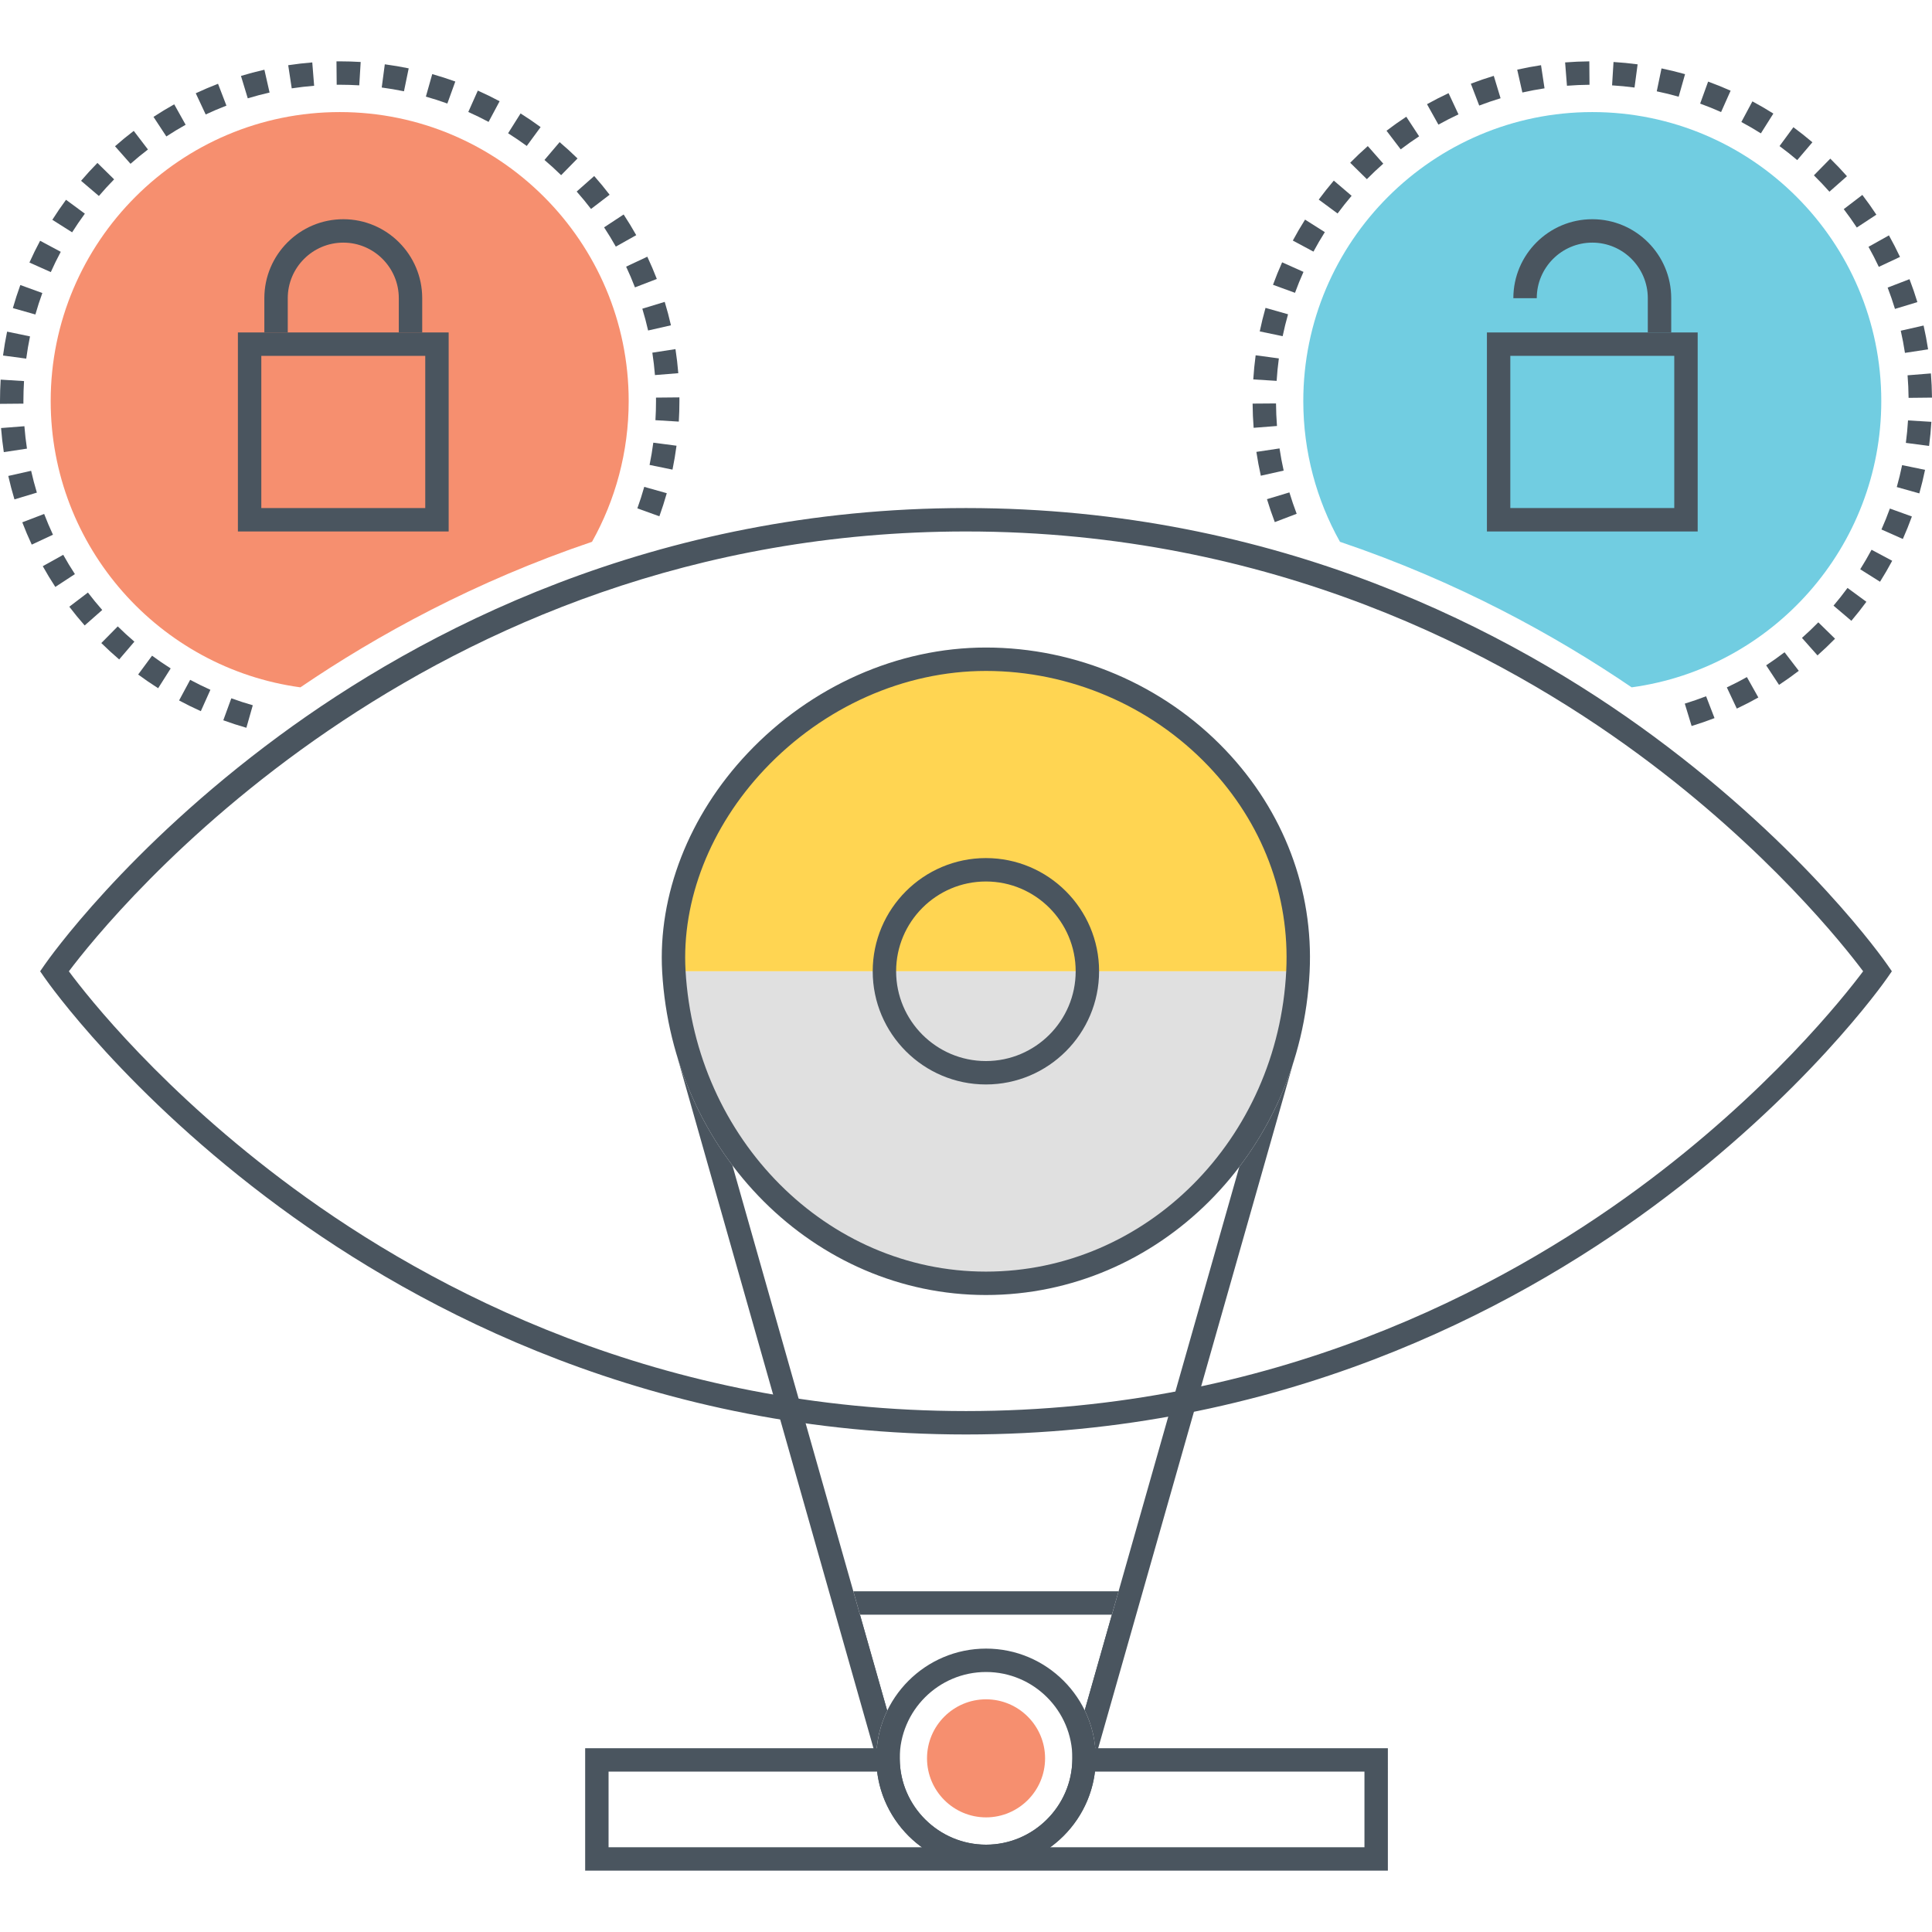
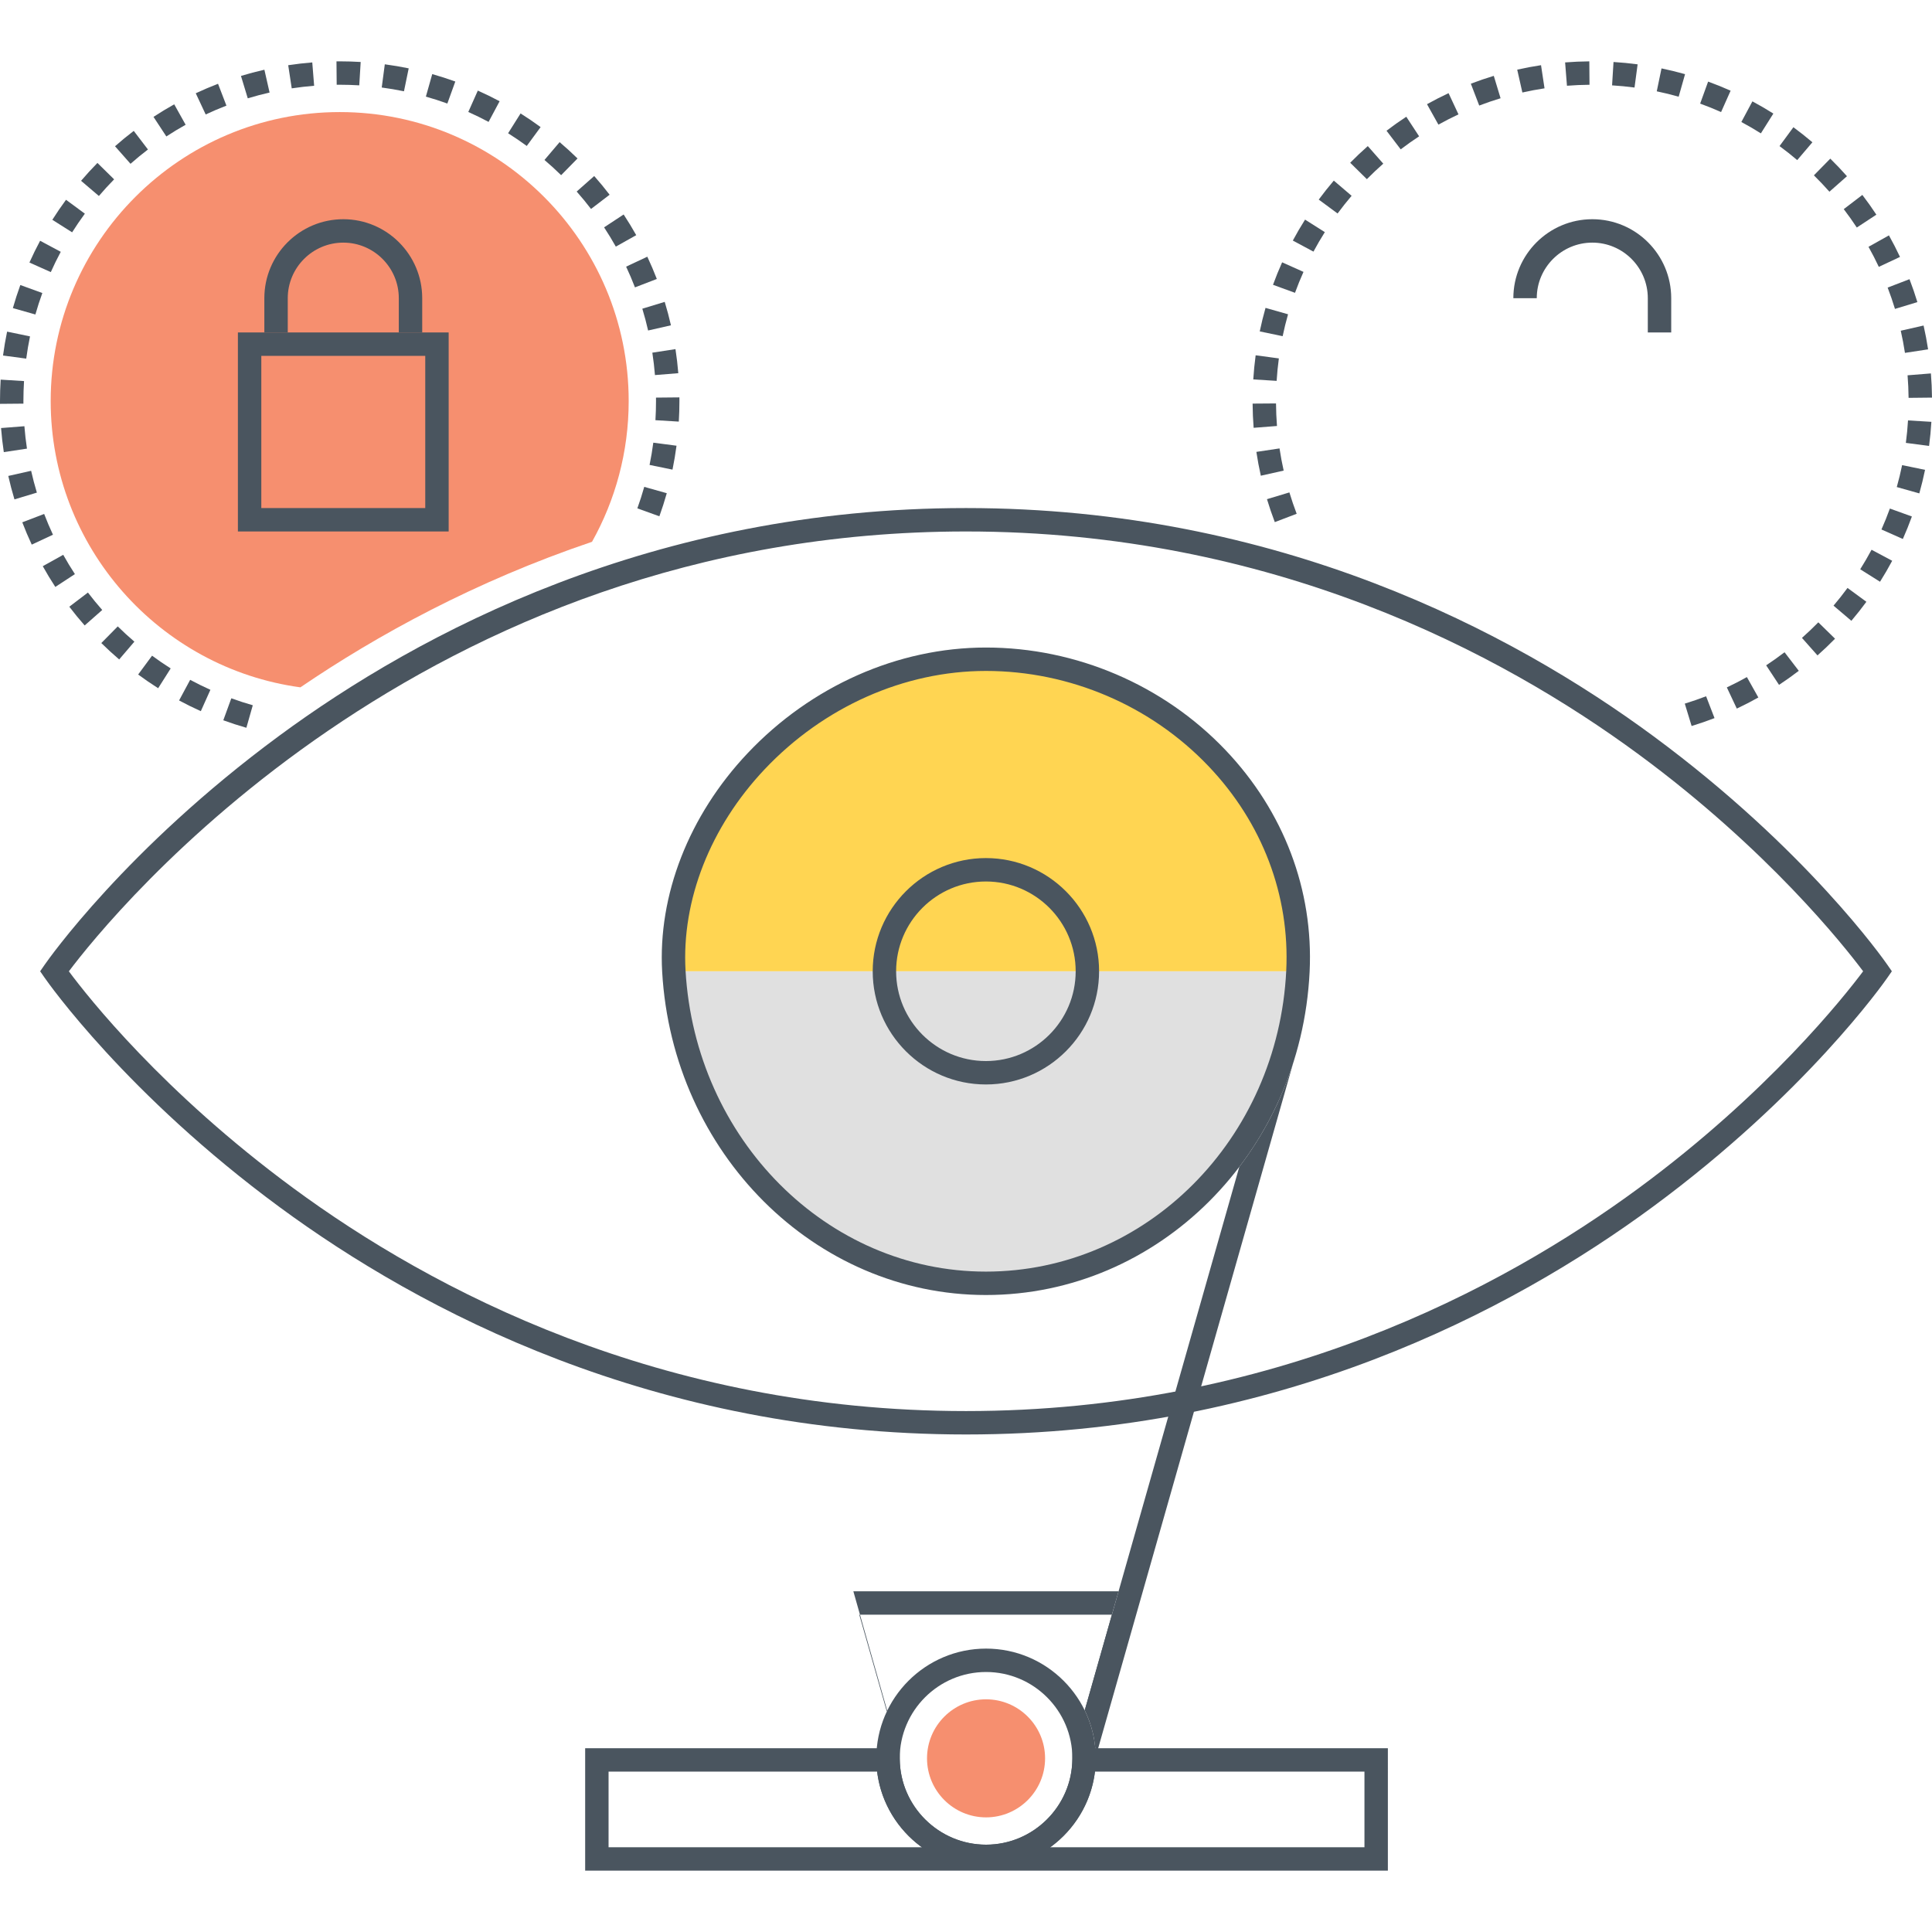
<svg xmlns="http://www.w3.org/2000/svg" version="1.1" id="Layer_1" x="0px" y="0px" viewBox="0 0 256 256" style="enable-background:new 0 0 256 256;" xml:space="preserve">
  <style type="text/css">
	.st0{fill:#4A555F;}
	.st1{fill:#E0E0E0;}
	.st2{fill:#FFD552;}
	.st3{fill:#F68F6F;}
	.st4{fill:#71CDE1;}
	.st5{fill:none;}
</style>
  <g>
    <g>
      <path class="st0" d="M183.899,247.872H77.537v-16.223h41.667l0.022,1.529c0.09,6.204,5.22,11.251,11.435,11.251    c6.209,0,11.335-5.048,11.426-11.252l0.023-1.528h41.79V247.872z M139.147,244.77h41.65v-10.019h-35.712    C144.587,238.856,142.351,242.449,139.147,244.77z M80.638,244.77h41.53c-3.206-2.322-5.443-5.914-5.941-10.019H80.638V244.77z" />
    </g>
    <g>
      <g>
        <g>
          <path class="st1" d="M89.291,128.698c1.284,22.326,18.512,41.347,41.347,41.347c22.835,0,40.246-18.882,41.347-41.347l0,0      H89.291L89.291,128.698z" />
        </g>
        <g>
          <path class="st2" d="M130.637,87.352c-22.835,0-42.562,20.191-41.347,41.346h82.693      C173.101,105.89,153.472,87.352,130.637,87.352z" />
        </g>
      </g>
      <g>
        <path class="st0" d="M130.637,171.596c-22.674,0-41.515-18.804-42.895-42.809c-0.585-10.179,3.538-20.739,11.312-28.972     c8.409-8.906,19.92-14.014,31.583-14.014c11.954,0,23.527,4.952,31.749,13.587c7.719,8.107,11.677,18.543,11.146,29.386     C172.356,152.786,153.514,171.596,130.637,171.596z M130.637,88.903c-10.813,0-21.502,4.754-29.328,13.042     c-7.19,7.616-11.006,17.334-10.47,26.665c1.285,22.366,18.767,39.885,39.798,39.885c21.221,0,38.702-17.514,39.797-39.872     c0.489-9.987-3.167-19.609-10.295-27.095C152.501,93.504,141.747,88.903,130.637,88.903z" />
      </g>
      <g>
        <path class="st0" d="M128.002,190.075c-0.003,0,0.002,0-0.001,0c-41.35,0-72.288-16.386-90.96-30.131     c-20.253-14.91-30.673-29.735-31.107-30.359L5.319,128.7l0.613-0.886c0.43-0.619,10.749-15.34,31.008-30.278     c18.694-13.784,49.667-30.216,91.06-30.216c41.409,0,72.381,16.431,91.072,30.216c20.255,14.938,30.568,29.659,30.997,30.278     l0.613,0.884l-0.614,0.884c-0.432,0.623-10.816,15.413-31.07,30.332C200.322,173.673,169.369,190.075,128.002,190.075z      M9.126,128.705c2.545,3.429,12.464,16.012,29.754,28.741c18.298,13.47,48.613,29.527,89.121,29.527     c40.529,0,70.855-16.072,89.159-29.555c17.066-12.571,27.159-25.307,29.715-28.719c-2.554-3.411-12.645-16.148-29.739-28.736     c-18.301-13.476-48.621-29.54-89.135-29.54C55.639,70.423,14.665,121.344,9.126,128.705z" />
      </g>
      <g>
        <path class="st0" d="M130.657,247.532c-8.019,0-14.542-6.524-14.542-14.542s6.524-14.542,14.542-14.542     s14.542,6.524,14.542,14.542S138.676,247.532,130.657,247.532z M130.657,221.549c-6.308,0-11.441,5.132-11.441,11.441     s5.132,11.441,11.441,11.441s11.441-5.132,11.441-11.441S136.965,221.549,130.657,221.549z" />
      </g>
      <g>
        <path class="st3" d="M130.657,240.811c-4.313,0-7.822-3.509-7.822-7.822c0-4.313,3.509-7.821,7.822-7.821     c4.313,0,7.822,3.509,7.822,7.821C138.478,237.303,134.969,240.811,130.657,240.811z" />
      </g>
      <g>
        <path class="st0" d="M171.359,140.831l-26.17,91.963c-0.021-2.213-0.548-4.302-1.458-6.173l20.483-72.007     C167.306,150.551,169.746,145.898,171.359,140.831z" />
      </g>
      <g>
        <path class="st0" d="M147.412,213.955l-3.619,12.811c-0.021-0.041-0.041-0.093-0.062-0.135l3.598-12.676H147.412z" />
      </g>
      <g>
-         <path class="st0" d="M117.56,226.673c-0.92,1.903-1.448,4.032-1.448,6.287l-26.377-92.955c1.613,5.294,4.115,10.164,7.31,14.403     L117.56,226.673z" />
-       </g>
+         </g>
      <g>
        <path class="st0" d="M117.56,226.673c-0.021,0.031-0.031,0.073-0.052,0.104l-3.65-12.821h0.093L117.56,226.673z" />
      </g>
      <g>
        <path class="st0" d="M130.637,143.697c-8.27,0-14.998-6.728-14.998-14.998c0-8.27,6.729-14.999,14.998-14.999     s14.998,6.728,14.998,14.999C145.636,136.968,138.907,143.697,130.637,143.697z M130.637,116.802     c-6.56,0-11.896,5.337-11.896,11.897c0,6.56,5.337,11.896,11.896,11.896c6.56,0,11.896-5.337,11.896-11.896     C142.534,122.138,137.197,116.802,130.637,116.802z" />
      </g>
    </g>
    <g>
      <g>
        <path class="st0" d="M32.646,96.433c-1.026-0.292-2.055-0.626-3.058-0.992l1.063-2.914c0.933,0.34,1.89,0.651,2.844,0.923     L32.646,96.433z M26.611,94.233c-0.972-0.436-1.942-0.913-2.882-1.419l1.468-2.732c0.876,0.471,1.779,0.915,2.683,1.321     L26.611,94.233z M20.956,91.192c-0.903-0.573-1.795-1.183-2.65-1.815l1.843-2.495c0.796,0.588,1.626,1.156,2.467,1.689     L20.956,91.192z M15.792,87.38c-0.813-0.694-1.61-1.425-2.367-2.172L15.603,83c0.704,0.695,1.446,1.375,2.203,2.022L15.792,87.38     z M11.218,82.876c-0.707-0.803-1.391-1.639-2.035-2.483l2.468-1.879c0.599,0.787,1.236,1.565,1.895,2.313L11.218,82.876z      M7.33,77.771c-0.587-0.897-1.147-1.822-1.662-2.748l2.71-1.508c0.48,0.862,1,1.722,1.547,2.557L7.33,77.771z M4.207,72.165     c-0.452-0.966-0.873-1.961-1.254-2.957l2.898-1.107c0.354,0.926,0.746,1.851,1.166,2.751L4.207,72.165z M87.371,68.411     l-2.918-1.051c0.337-0.936,0.644-1.895,0.912-2.848l2.986,0.84C88.063,66.376,87.733,67.405,87.371,68.411z M1.915,66.171     c-0.308-1.021-0.583-2.066-0.817-3.106l3.026-0.682c0.218,0.968,0.474,1.94,0.761,2.891L1.915,66.171z M89.109,62.229     l-3.038-0.623c0.199-0.973,0.366-1.965,0.495-2.949l3.076,0.403C89.502,60.118,89.323,61.184,89.109,62.229z M0.505,59.908     c-0.159-1.056-0.282-2.129-0.365-3.19l3.093-0.242c0.077,0.988,0.191,1.987,0.34,2.97L0.505,59.908z M89.945,55.865l-3.096-0.187     c0.05-0.835,0.076-1.689,0.076-2.537l-0.003-0.455l3.102-0.03l0.003,0.485C90.027,54.052,89.999,54.968,89.945,55.865z      M0.002,53.512L0,53.141c0-0.94,0.029-1.895,0.088-2.837l3.096,0.191c-0.054,0.879-0.082,1.769-0.082,2.646l0.002,0.344     L0.002,53.512z M86.785,49.699c-0.08-0.989-0.197-1.988-0.347-2.968l3.066-0.471c0.162,1.053,0.288,2.127,0.374,3.19     L86.785,49.699z M3.476,47.52l-3.075-0.411c0.141-1.056,0.323-2.122,0.54-3.166l3.037,0.631     C3.776,45.545,3.607,46.537,3.476,47.52z M85.878,43.793c-0.219-0.965-0.477-1.936-0.767-2.888l2.968-0.904     c0.312,1.023,0.589,2.067,0.825,3.104L85.878,43.793z M4.69,41.671l-2.984-0.847c0.291-1.027,0.624-2.056,0.988-3.057l2.915,1.06     C5.271,39.759,4.961,40.716,4.69,41.671z M84.137,38.079c-0.355-0.923-0.75-1.847-1.172-2.746l2.807-1.319     c0.454,0.966,0.878,1.958,1.26,2.95L84.137,38.079z M6.732,36.054L3.9,34.787c0.434-0.971,0.91-1.941,1.416-2.885l2.734,1.464     C7.58,34.246,7.136,35.15,6.732,36.054z M81.599,32.678c-0.486-0.866-1.009-1.725-1.554-2.553l2.591-1.705     c0.585,0.889,1.146,1.811,1.668,2.741L81.599,32.678z M9.557,30.783l-2.622-1.658c0.571-0.902,1.18-1.795,1.813-2.653l2.497,1.84     C10.656,29.112,10.088,29.943,9.557,30.783z M78.314,27.688c-0.603-0.788-1.243-1.564-1.901-2.308l2.323-2.055     c0.706,0.798,1.393,1.632,2.04,2.478L78.314,27.688z M13.103,25.969l-2.361-2.012c0.691-0.81,1.42-1.607,2.168-2.368l2.212,2.175     C14.425,24.472,13.745,25.215,13.103,25.969z M74.353,23.212c-0.707-0.694-1.451-1.372-2.208-2.016l2.009-2.363     c0.813,0.691,1.611,1.42,2.371,2.165L74.353,23.212z M17.294,21.705l-2.053-2.325c0.798-0.705,1.633-1.39,2.481-2.037     l1.882,2.465C18.814,20.411,18.037,21.049,17.294,21.705z M69.798,19.34c-0.801-0.588-1.633-1.155-2.472-1.684l1.653-2.625     c0.902,0.568,1.796,1.177,2.656,1.809L69.798,19.34z M22.042,18.08l-1.702-2.593c0.892-0.585,1.815-1.145,2.744-1.664     l1.514,2.708C23.732,17.013,22.872,17.535,22.042,18.08z M64.739,16.152c-0.878-0.47-1.783-0.912-2.687-1.315l1.262-2.833     c0.972,0.433,1.944,0.908,2.887,1.412L64.739,16.152z M27.255,15.167l-1.316-2.809c0.966-0.452,1.959-0.875,2.952-1.256     l1.112,2.896C29.078,14.352,28.154,14.745,27.255,15.167z M59.276,13.719c-0.933-0.338-1.89-0.646-2.845-0.916l0.843-2.985     c1.026,0.29,2.055,0.621,3.057,0.983L59.276,13.719z M32.83,13.028l-0.901-2.968c1.016-0.308,2.061-0.585,3.104-0.821     l0.687,3.025C34.748,12.484,33.775,12.741,32.83,13.028z M53.528,12.095c-0.972-0.2-1.963-0.368-2.947-0.499l0.408-3.075     c1.057,0.14,2.123,0.321,3.166,0.536L53.528,12.095z M38.656,11.708l-0.467-3.067c1.052-0.16,2.125-0.284,3.189-0.37l0.247,3.092     C40.635,11.444,39.635,11.559,38.656,11.708z M47.604,11.308c-0.858-0.052-1.73-0.079-2.591-0.079l-0.4,0.002L44.585,8.13     l0.428-0.002c0.923,0,1.858,0.029,2.779,0.084L47.604,11.308z" />
      </g>
      <g>
        <path class="st3" d="M83.304,53.139c0,6.762-1.768,13.132-4.86,18.653c-15.562,5.263-28.517,12.397-38.64,19.284     C21.141,88.533,6.717,72.485,6.717,53.139c0-21.114,17.185-38.289,38.299-38.289S83.304,32.025,83.304,53.139z" />
      </g>
      <g>
        <path class="st0" d="M224.148,96.2l-0.905-2.967c0.949-0.29,1.899-0.617,2.823-0.974l1.117,2.894     C226.19,95.536,225.169,95.888,224.148,96.2z M230.135,93.891l-1.32-2.807c0.895-0.421,1.788-0.881,2.657-1.368l1.519,2.705     C232.057,92.944,231.096,93.439,230.135,93.891z M235.731,90.749l-1.706-2.59c0.827-0.545,1.647-1.128,2.436-1.733l1.887,2.462     C237.501,89.537,236.62,90.164,235.731,90.749z M240.826,86.845l-2.057-2.321c0.742-0.658,1.472-1.352,2.167-2.062l2.216,2.17     C242.406,85.394,241.623,86.139,240.826,86.845z M245.316,82.26l-2.364-2.008c0.642-0.757,1.266-1.546,1.853-2.347l2.501,1.835     C246.676,80.599,246.006,81.447,245.316,82.26z M249.113,77.084l-2.625-1.652c0.529-0.841,1.034-1.711,1.502-2.586l2.736,1.46     C250.224,75.246,249.681,76.18,249.113,77.084z M252.136,71.419l-2.834-1.261c0.404-0.909,0.78-1.842,1.117-2.774l2.917,1.054     C252.974,69.439,252.57,70.442,252.136,71.419z M168.918,69.183c-0.379-0.992-0.727-2.015-1.037-3.04l2.97-0.896     c0.288,0.954,0.613,1.907,0.965,2.831L168.918,69.183z M254.319,65.377l-2.986-0.84c0.269-0.956,0.507-1.934,0.707-2.906     l3.038,0.626C254.863,63.3,254.608,64.35,254.319,65.377z M167.066,63.035c-0.234-1.041-0.432-2.103-0.59-3.158l3.068-0.459     c0.147,0.981,0.332,1.97,0.549,2.938L167.066,63.035z M255.612,59.09l-3.076-0.406c0.13-0.986,0.227-1.987,0.286-2.977     l3.096,0.187C255.855,56.956,255.752,58.031,255.612,59.09z M166.113,56.687c-0.083-1.062-0.129-2.141-0.136-3.207l3.102-0.023     c0.007,0.994,0.05,2,0.127,2.989L166.113,56.687z M252.898,52.718c-0.011-0.999-0.056-2.005-0.135-2.989l3.092-0.249     c0.085,1.056,0.134,2.135,0.145,3.205L252.898,52.718z M169.161,50.467l-3.096-0.194c0.067-1.062,0.173-2.136,0.315-3.194     l3.075,0.413C169.321,48.477,169.223,49.478,169.161,50.467z M252.416,46.758c-0.149-0.981-0.337-1.969-0.556-2.936l3.025-0.687     c0.236,1.04,0.437,2.101,0.598,3.156L252.416,46.758z M169.958,44.546l-3.036-0.633c0.218-1.043,0.476-2.092,0.767-3.118     l2.984,0.848C170.401,42.597,170.161,43.574,169.958,44.546z M251.094,40.933c-0.289-0.95-0.616-1.901-0.971-2.827l2.895-1.113     c0.382,0.994,0.734,2.016,1.044,3.038L251.094,40.933z M171.594,38.8l-2.914-1.062c0.365-1.002,0.771-2.005,1.208-2.979     l2.831,1.268C172.313,36.934,171.934,37.867,171.594,38.8z M248.953,35.361c-0.424-0.902-0.883-1.796-1.366-2.657l2.707-1.515     c0.518,0.925,1.011,1.885,1.466,2.853L248.953,35.361z M174.039,33.342l-2.733-1.467c0.505-0.94,1.05-1.874,1.621-2.775     l2.621,1.659C175.016,31.598,174.508,32.467,174.039,33.342z M246.036,30.149c-0.545-0.829-1.127-1.649-1.729-2.437l2.464-1.884     c0.648,0.847,1.272,1.727,1.857,2.618L246.036,30.149z M177.236,28.289l-2.496-1.842c0.632-0.857,1.304-1.703,1.996-2.515     l2.36,2.013C178.451,26.702,177.825,27.491,177.236,28.289z M242.408,25.402c-0.657-0.744-1.35-1.474-2.058-2.169l2.173-2.213     c0.761,0.747,1.504,1.53,2.21,2.329L242.408,25.402z M181.118,23.741l-2.21-2.176c0.748-0.76,1.532-1.502,2.332-2.207     l2.051,2.327C182.545,22.342,181.814,23.034,181.118,23.741z M238.142,21.214c-0.757-0.644-1.546-1.269-2.345-1.857l1.838-2.499     c0.858,0.631,1.705,1.302,2.518,1.994L238.142,21.214z M185.601,19.79l-1.88-2.467c0.849-0.647,1.73-1.271,2.62-1.854l1.7,2.594     C187.213,18.606,186.392,19.188,185.601,19.79z M233.325,17.671c-0.841-0.53-1.711-1.037-2.586-1.505l1.464-2.735     c0.94,0.503,1.874,1.047,2.777,1.617L233.325,17.671z M190.598,16.515l-1.512-2.709c0.929-0.519,1.89-1.01,2.856-1.462     l1.314,2.81C192.357,15.575,191.462,16.033,190.598,16.515z M228.053,14.849c-0.908-0.405-1.841-0.782-2.774-1.121l1.057-2.916     c1.003,0.364,2.006,0.769,2.981,1.204L228.053,14.849z M196.005,13.987l-1.11-2.897c0.994-0.38,2.016-0.73,3.039-1.04     l0.899,2.969C197.881,13.307,196.929,13.633,196.005,13.987z M222.433,12.812c-0.952-0.27-1.929-0.509-2.903-0.711l0.629-3.038     c1.046,0.217,2.096,0.474,3.12,0.764L222.433,12.812z M201.722,12.257l-0.683-3.026c1.039-0.235,2.1-0.434,3.155-0.594     l0.464,3.067C203.678,11.853,202.689,12.039,201.722,12.257z M216.583,11.6c-0.98-0.131-1.981-0.228-2.975-0.29l0.191-3.096     c1.067,0.066,2.142,0.17,3.194,0.311L216.583,11.6z M207.63,11.362l-0.245-3.092c1.062-0.084,2.141-0.131,3.207-0.14l0.026,3.102     C209.624,11.24,208.618,11.284,207.63,11.362z" />
      </g>
      <g>
-         <path class="st4" d="M249.28,53.139c0,19.346-14.414,35.393-33.077,37.937c-10.123-6.887-23.068-14.021-38.65-19.284     c-3.092-5.521-4.86-11.891-4.86-18.653c0-21.114,17.185-38.289,38.299-38.289S249.28,32.025,249.28,53.139z" />
-       </g>
+         </g>
    </g>
    <g>
      <g>
        <path class="st0" d="M59.45,70.423H31.523V44.052H59.45V70.423z M34.625,67.321h21.723V47.154H34.625V67.321z" />
      </g>
      <g>
        <path class="st0" d="M45.491,29.047c-5.77,0-10.464,4.694-10.464,10.464v4.539h3.102v-4.539c0-4.053,3.298-7.362,7.362-7.362     c4.053,0,7.352,3.309,7.352,7.362v4.539h3.102v-4.539C55.945,33.741,51.251,29.047,45.491,29.047z" />
      </g>
    </g>
    <g>
      <g>
-         <path class="st0" d="M224.952,70.423h-27.927V44.052h27.927V70.423z M200.126,67.321h21.723V47.154h-21.723V67.321z" />
-       </g>
+         </g>
      <g>
        <path class="st0" d="M221.445,39.511v4.539h-3.102v-4.539c0-4.053-3.298-7.362-7.352-7.362c-4.064,0-7.362,3.309-7.362,7.362     h-3.102c0-5.77,4.694-10.464,10.464-10.464C216.761,29.047,221.445,33.741,221.445,39.511z" />
      </g>
    </g>
    <g>
      <path class="st0" d="M113.073,210.853l0.879,3.102h33.377l0.889-3.102H113.073z" />
    </g>
  </g>
</svg>